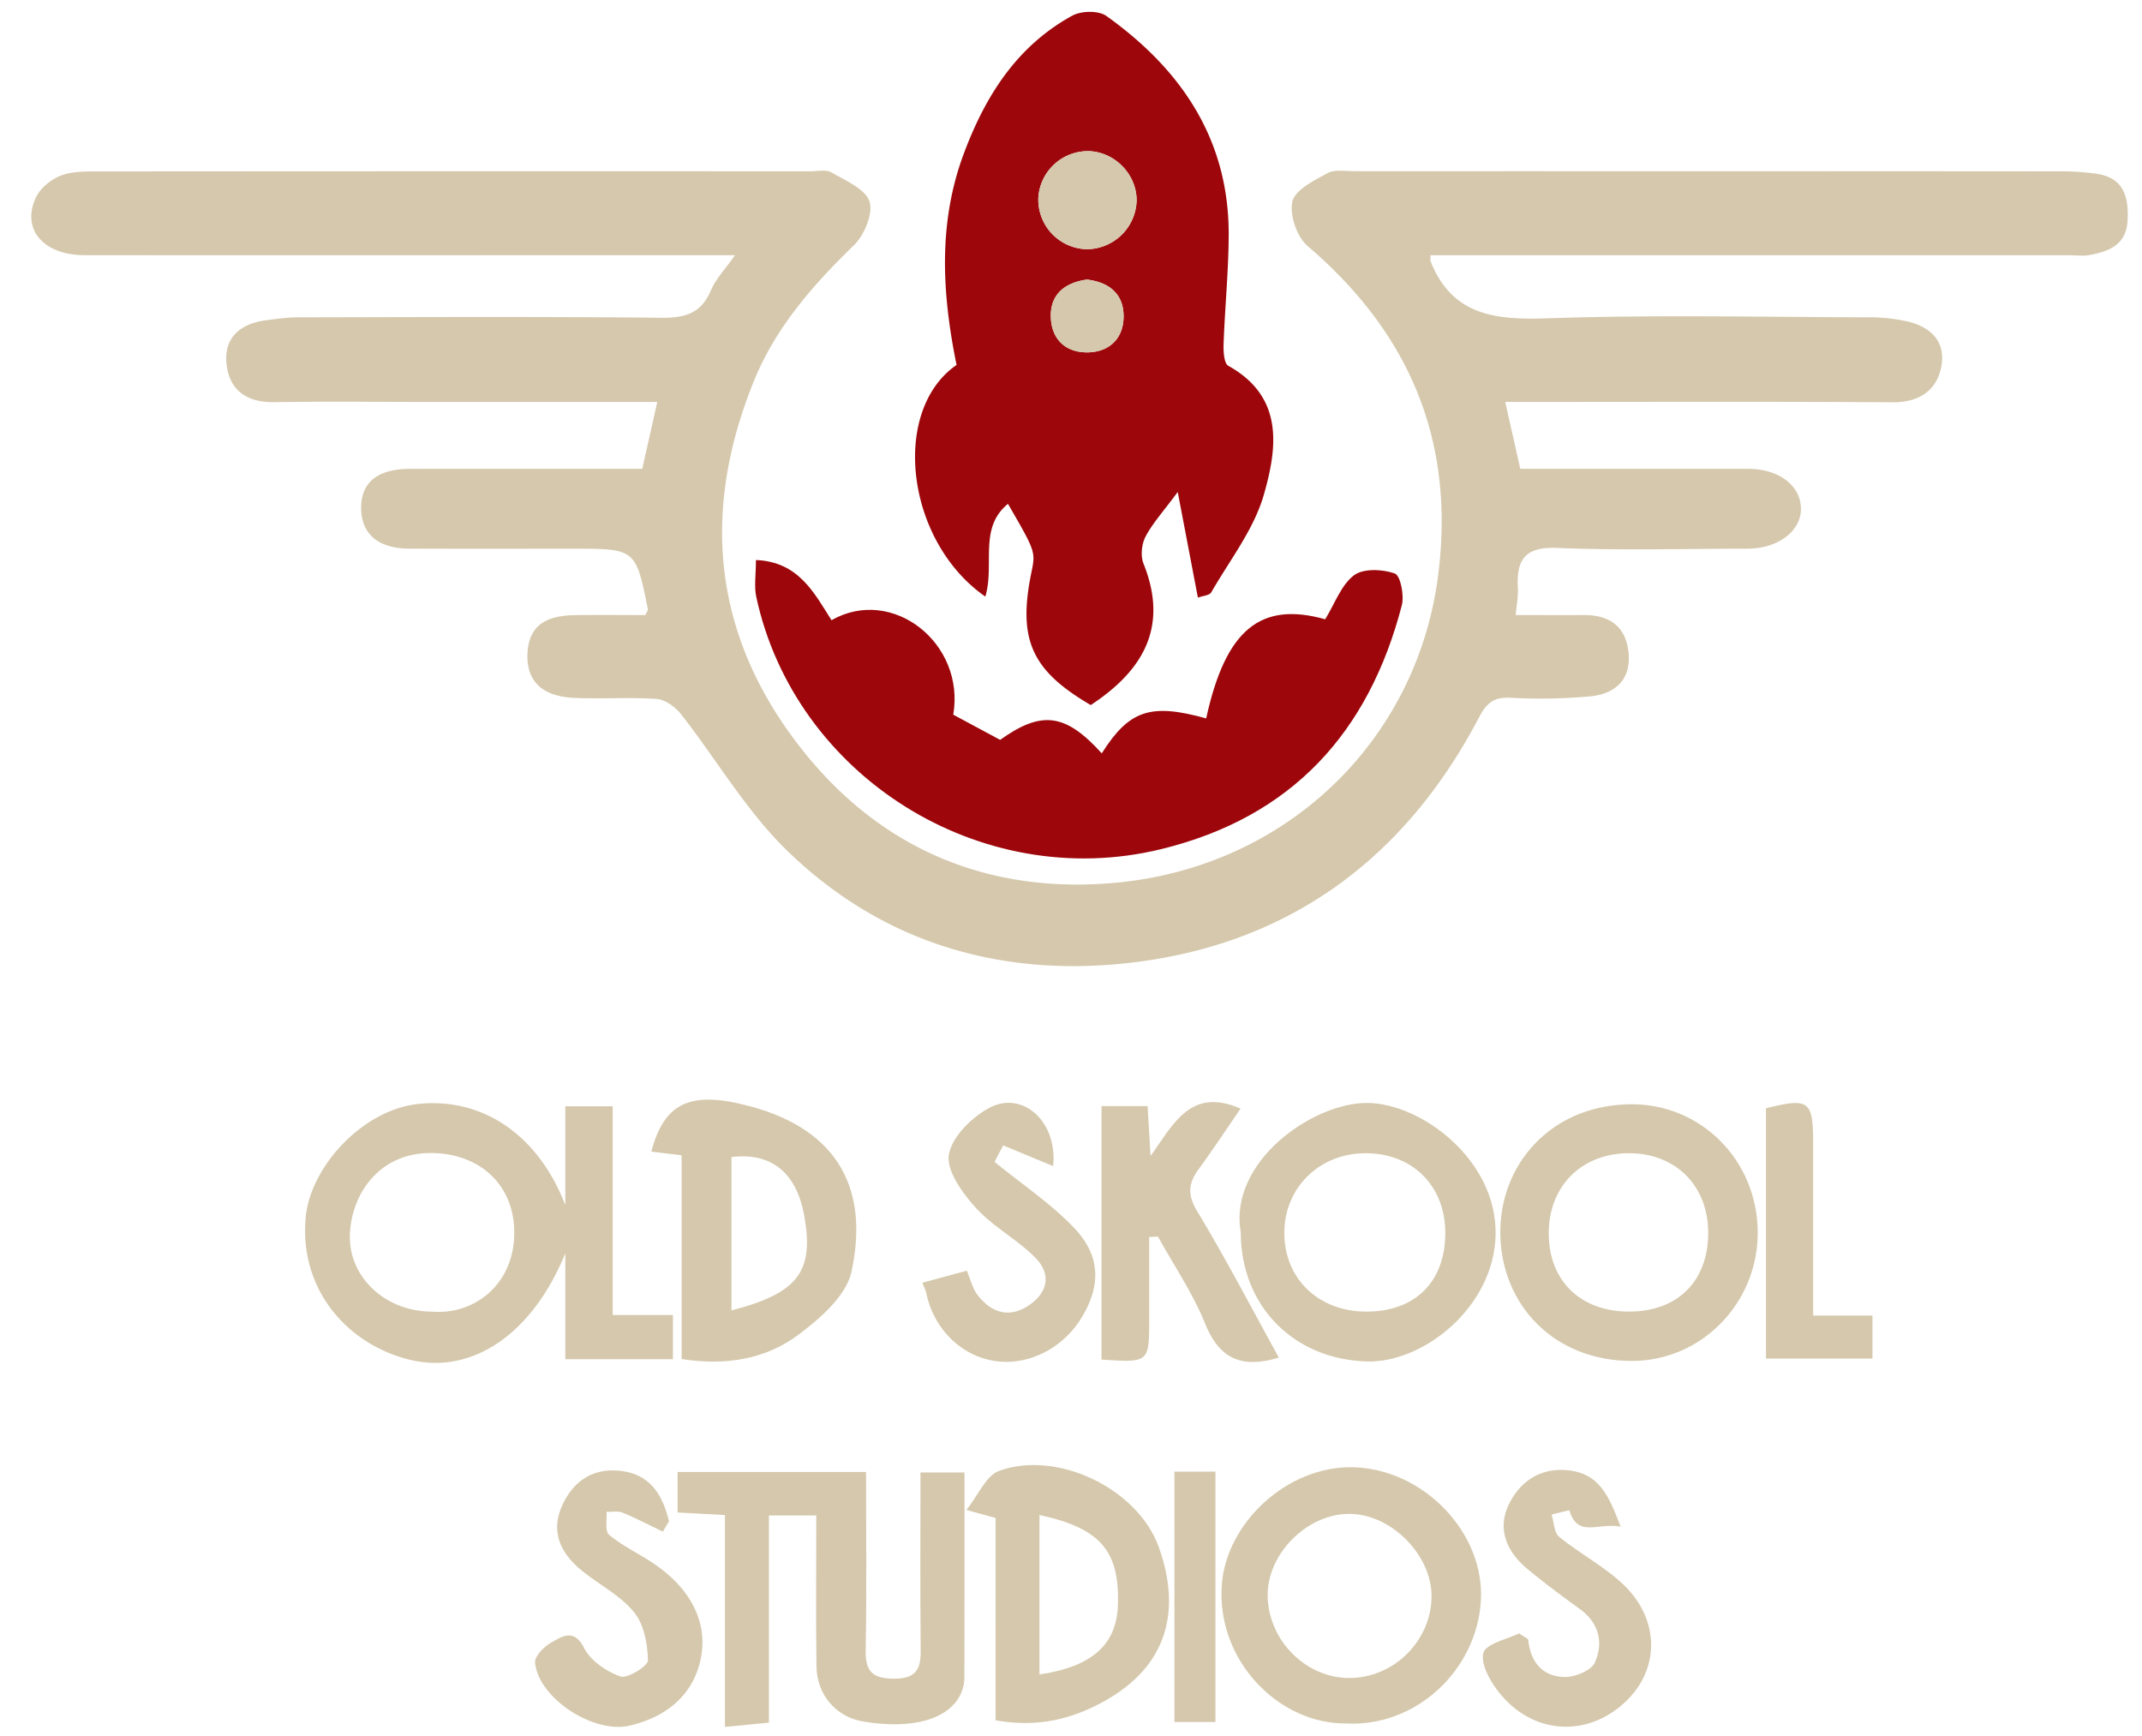
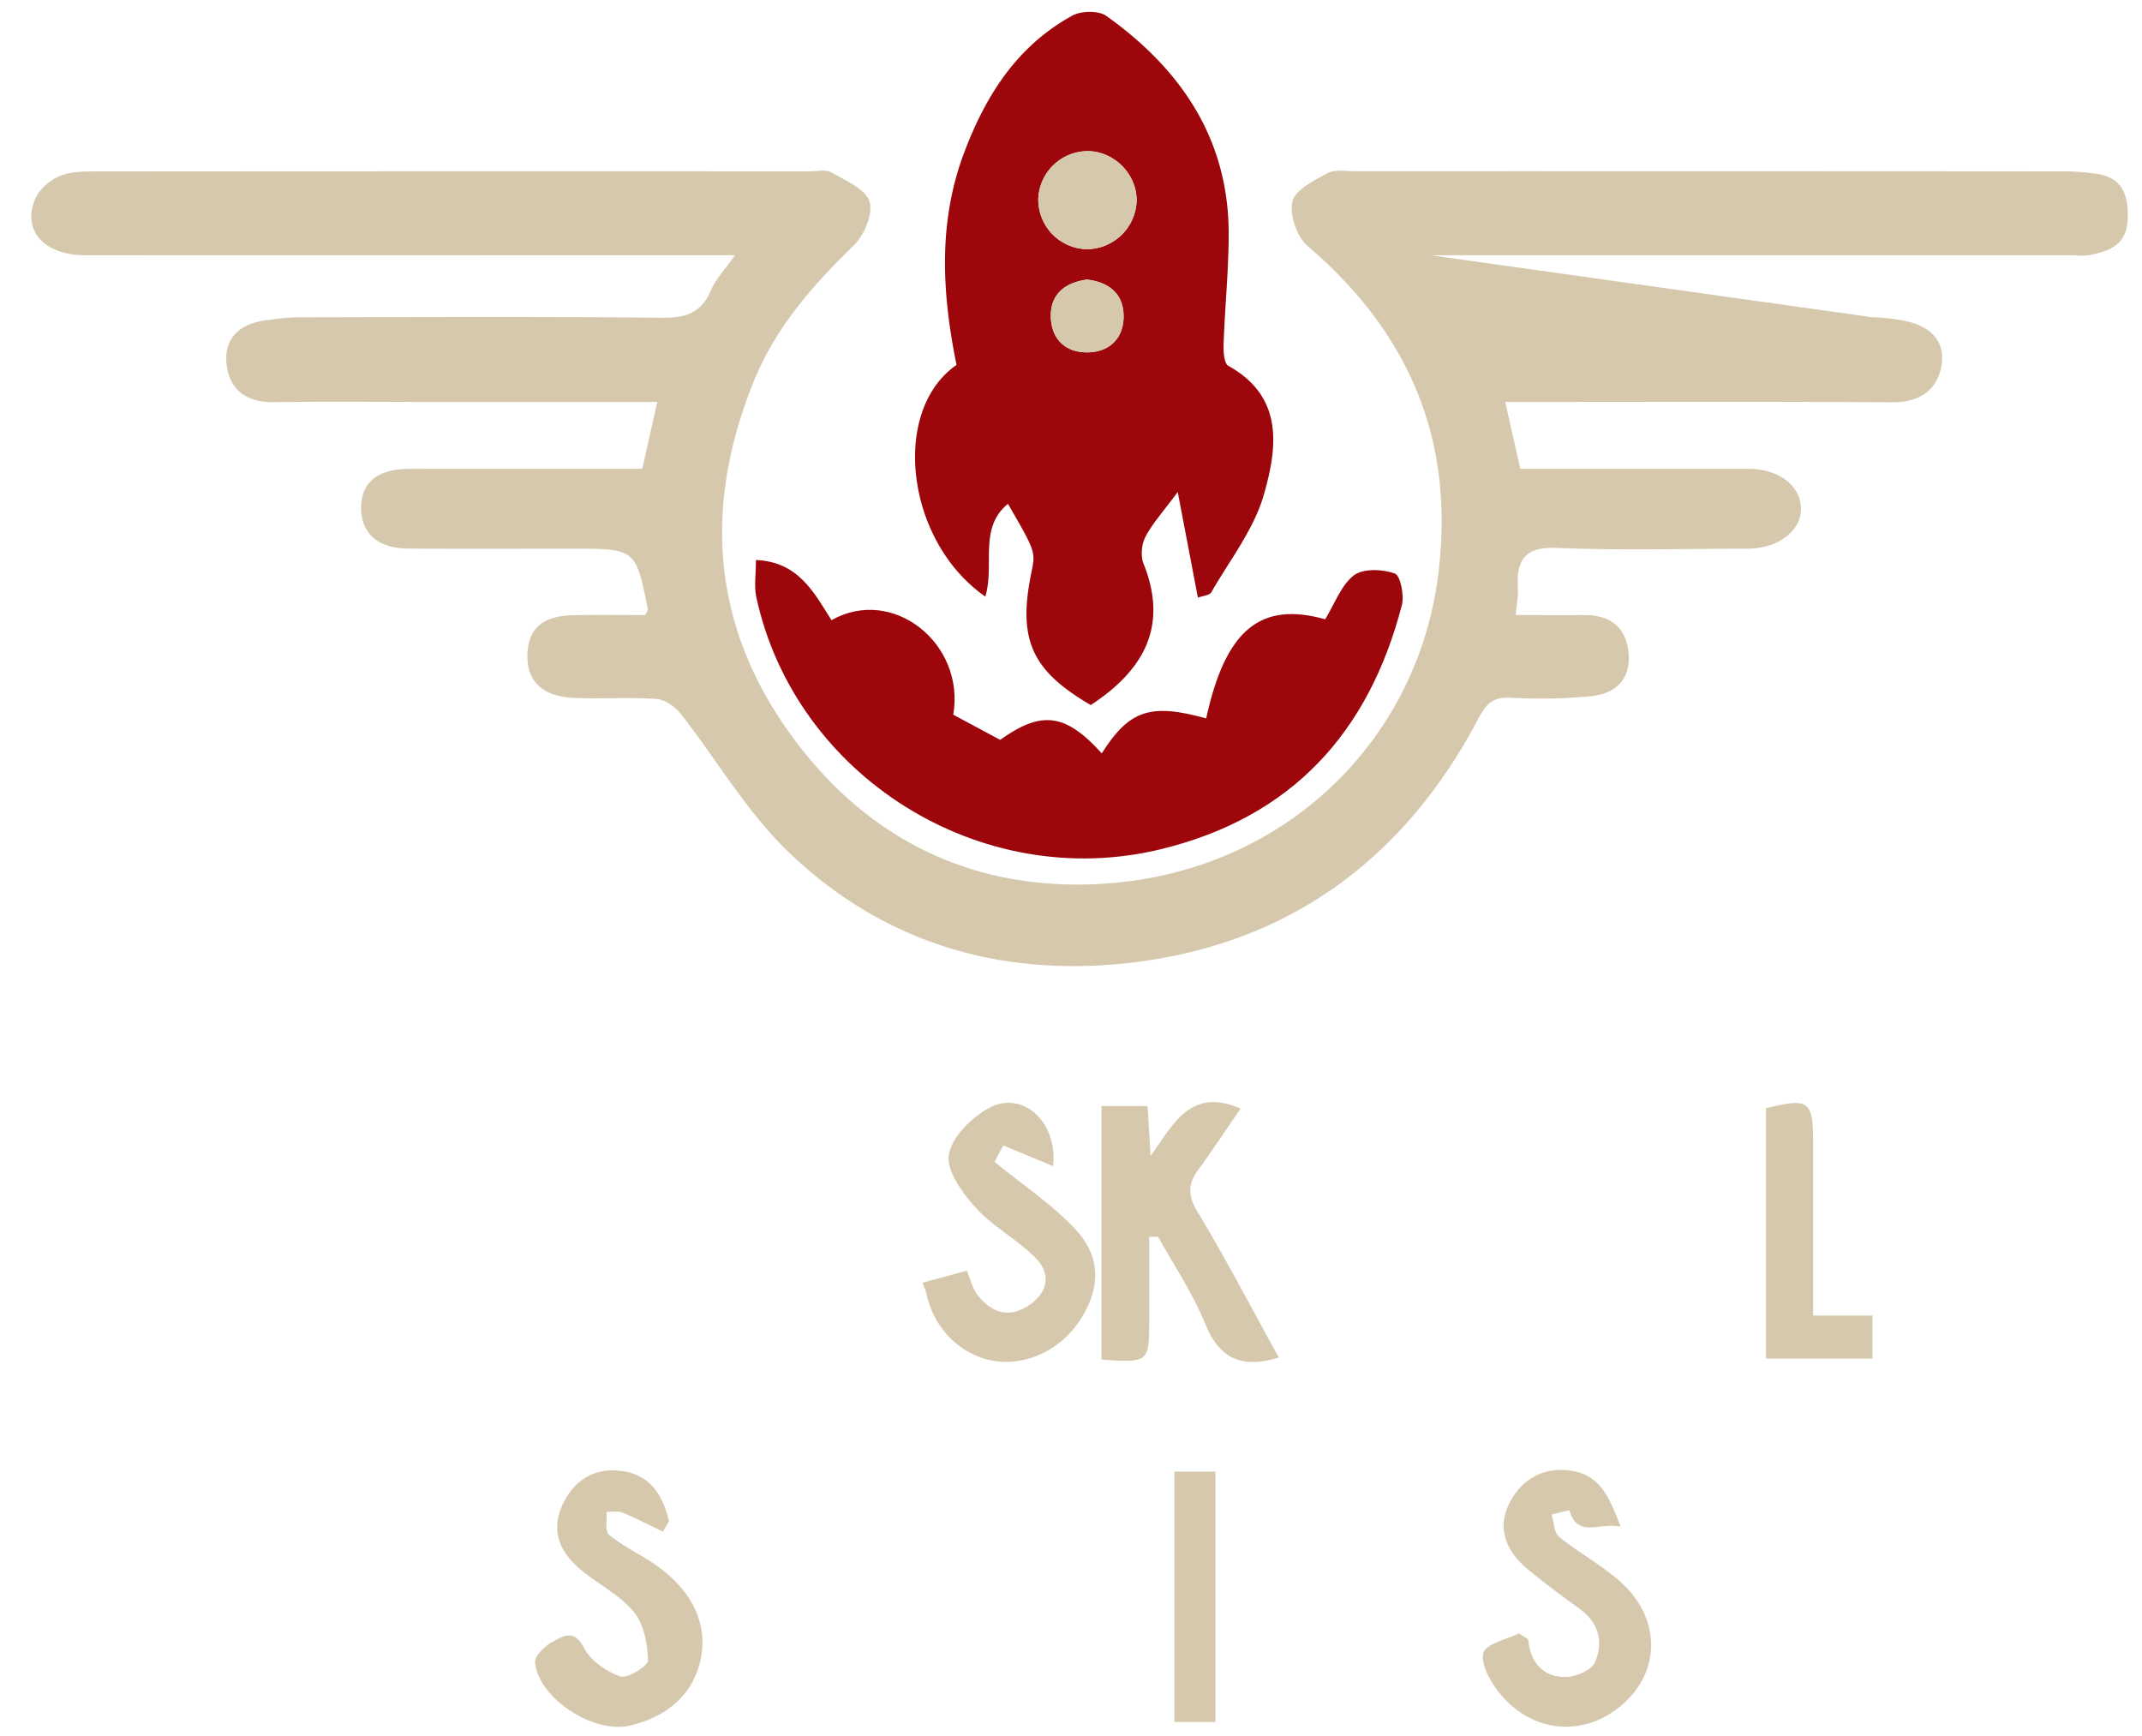
<svg xmlns="http://www.w3.org/2000/svg" width="58" height="47">
  <g fill="none" fill-rule="evenodd">
-     <path d="M38.734 6.91h17.272c.194 0 .394.03.581-.006.536-.103.996-.28 1.024-.956.028-.66-.13-1.153-.878-1.248a6.595 6.595 0 00-.825-.06c-6.41-.005-12.82-.006-19.23-.005-.249 0-.54-.052-.736.055-.363.199-.874.451-.947.767-.083.36.121.956.413 1.205 2.783 2.378 4.008 5.313 3.527 8.962-.585 4.43-4.094 7.862-8.76 8.28-3.376.303-6.292-.886-8.435-3.581-2.428-3.052-2.778-6.419-1.331-9.995.587-1.452 1.592-2.6 2.709-3.684.284-.275.53-.86.426-1.187-.109-.34-.648-.566-1.03-.789-.146-.085-.38-.03-.573-.03-6.41-.001-12.82-.002-19.23.004-.357 0-.74-.01-1.063.112-.27.102-.566.348-.682.605-.389.858.216 1.549 1.326 1.55 5.55.003 11.1 0 16.65 0h.96c-.268.384-.522.645-.655.958-.264.618-.695.744-1.339.737-3.274-.035-6.549-.018-9.823-.012-.301 0-.604.042-.904.083-.707.097-1.135.5-1.043 1.215.088.686.558 1.009 1.28.998 1.36-.02 2.72-.006 4.08-.006h6.3l-.407 1.812c-2.138 0-4.218-.003-6.297.001-.89.002-1.338.385-1.314 1.105.022.673.477 1.051 1.297 1.054 1.471.006 2.942.002 4.413.002 1.724 0 1.724 0 2.053 1.64.007.035-.035.08-.07.157-.626 0-1.263-.007-1.9.002-.86.011-1.258.338-1.29 1.04-.033.733.382 1.157 1.253 1.2.747.036 1.5-.023 2.246.03.23.017.504.215.656.409.96 1.223 1.756 2.604 2.858 3.68 2.643 2.581 5.969 3.505 9.575 3.02 4.178-.56 7.222-2.886 9.17-6.597.204-.39.396-.57.86-.545a14.6 14.6 0 002.16-.039c.702-.067 1.123-.48 1.031-1.225-.084-.677-.525-.978-1.198-.975-.627.003-1.255 0-1.853 0 .026-.29.071-.509.059-.724-.043-.755.174-1.132 1.062-1.094 1.718.072 3.44.022 5.16.02.836 0 1.472-.495 1.442-1.118-.028-.609-.618-1.043-1.424-1.043h-6.175l-.408-1.812h1.004c3.164 0 6.327-.011 9.49.01.733.004 1.207-.34 1.318-.987.122-.706-.35-1.104-1.036-1.225a4.771 4.771 0 00-.818-.088c-2.941-.006-5.885-.074-8.823.027-1.414.049-2.572-.08-3.156-1.545-.01-.02-.002-.048-.002-.164z" fill="#D5C8AC" />
+     <path d="M38.734 6.91h17.272c.194 0 .394.03.581-.006.536-.103.996-.28 1.024-.956.028-.66-.13-1.153-.878-1.248a6.595 6.595 0 00-.825-.06c-6.41-.005-12.82-.006-19.23-.005-.249 0-.54-.052-.736.055-.363.199-.874.451-.947.767-.083.36.121.956.413 1.205 2.783 2.378 4.008 5.313 3.527 8.962-.585 4.43-4.094 7.862-8.76 8.28-3.376.303-6.292-.886-8.435-3.581-2.428-3.052-2.778-6.419-1.331-9.995.587-1.452 1.592-2.6 2.709-3.684.284-.275.53-.86.426-1.187-.109-.34-.648-.566-1.03-.789-.146-.085-.38-.03-.573-.03-6.41-.001-12.82-.002-19.23.004-.357 0-.74-.01-1.063.112-.27.102-.566.348-.682.605-.389.858.216 1.549 1.326 1.55 5.55.003 11.1 0 16.65 0h.96c-.268.384-.522.645-.655.958-.264.618-.695.744-1.339.737-3.274-.035-6.549-.018-9.823-.012-.301 0-.604.042-.904.083-.707.097-1.135.5-1.043 1.215.088.686.558 1.009 1.28.998 1.36-.02 2.72-.006 4.08-.006h6.3l-.407 1.812c-2.138 0-4.218-.003-6.297.001-.89.002-1.338.385-1.314 1.105.022.673.477 1.051 1.297 1.054 1.471.006 2.942.002 4.413.002 1.724 0 1.724 0 2.053 1.64.007.035-.035.08-.07.157-.626 0-1.263-.007-1.9.002-.86.011-1.258.338-1.29 1.04-.033.733.382 1.157 1.253 1.2.747.036 1.5-.023 2.246.03.23.017.504.215.656.409.96 1.223 1.756 2.604 2.858 3.68 2.643 2.581 5.969 3.505 9.575 3.02 4.178-.56 7.222-2.886 9.17-6.597.204-.39.396-.57.86-.545a14.6 14.6 0 002.16-.039c.702-.067 1.123-.48 1.031-1.225-.084-.677-.525-.978-1.198-.975-.627.003-1.255 0-1.853 0 .026-.29.071-.509.059-.724-.043-.755.174-1.132 1.062-1.094 1.718.072 3.44.022 5.16.02.836 0 1.472-.495 1.442-1.118-.028-.609-.618-1.043-1.424-1.043h-6.175l-.408-1.812h1.004c3.164 0 6.327-.011 9.49.01.733.004 1.207-.34 1.318-.987.122-.706-.35-1.104-1.036-1.225a4.771 4.771 0 00-.818-.088z" fill="#D5C8AC" />
    <path d="M29.434 7.57c-.603.082-1 .401-.98 1.019.02.608.414.973 1.03.95.572-.021.934-.39.94-.959.006-.614-.382-.937-.99-1.01zm1.342-2.114c.02-.706-.564-1.33-1.276-1.363a1.346 1.346 0 00-1.384 1.25 1.344 1.344 0 001.31 1.404 1.358 1.358 0 001.35-1.291zM26.68 16.153c-2.164-1.506-2.563-5.04-.779-6.272-.389-1.907-.51-3.83.196-5.721.582-1.559 1.436-2.915 2.943-3.739.24-.13.708-.139.917.01 2.033 1.45 3.32 3.347 3.313 5.924-.003.986-.103 1.97-.138 2.957-.007.202.01.527.129.593 1.515.843 1.322 2.222.963 3.483-.268.942-.924 1.777-1.426 2.65-.048.084-.229.094-.362.143l-.546-2.86c-.408.552-.69.858-.874 1.214-.105.202-.135.52-.052.727.686 1.71-.01 2.897-1.429 3.828-1.603-.935-1.981-1.773-1.608-3.587.116-.565.116-.565-.634-1.861-.803.66-.352 1.64-.613 2.511z" fill="#9D070B" />
    <path d="M20.469 15.163c1.149.046 1.572.88 2.046 1.629 1.648-.938 3.626.623 3.297 2.558l1.269.682c1.12-.798 1.764-.725 2.752.365.742-1.172 1.319-1.365 2.827-.946.528-2.415 1.476-3.172 3.223-2.684.262-.427.43-.924.778-1.19.25-.191.773-.168 1.106-.05.153.053.26.592.191.86-.893 3.442-2.973 5.742-6.526 6.606-4.89 1.189-9.913-1.988-10.955-6.835-.061-.286-.008-.597-.008-.995" fill="#9D070B" />
-     <path d="M11.683 35.512c1.128.104 2.214-.704 2.242-2.08.027-1.337-.92-2.196-2.228-2.214-1.386-.02-2.156 1.054-2.221 2.155-.071 1.195.954 2.134 2.207 2.14m3.625-2.881v-2.68h1.282v5.652h1.631v1.197h-2.913v-2.868c-.888 2.18-2.508 3.276-4.17 2.893-1.665-.384-3.03-1.847-2.864-3.835.117-1.407 1.556-2.941 3.04-3.1 1.78-.191 3.278.869 3.994 2.74m10.808 7.239c0 1.887.002 3.728-.003 5.57 0 .131-.032.272-.084.393-.312.716-1.308 1.003-2.658.777-.726-.122-1.252-.715-1.263-1.495-.018-1.345-.005-2.69-.005-4.084H20.82v5.61l-1.19.116V41.02l-1.282-.069v-1.096h5.102c0 1.6.02 3.215-.01 4.83-.012.581.197.764.77.766.565.002.724-.23.72-.741-.016-1.594-.006-3.189-.006-4.842h1.193zm17.998-4.358c1.32 0 2.148-.833 2.14-2.152-.007-1.251-.873-2.125-2.118-2.136-1.29-.011-2.193.872-2.2 2.152-.008 1.294.852 2.137 2.178 2.136m3.481-2.139c.002 1.913-1.524 3.476-3.41 3.475-2.096 0-3.53-1.505-3.56-3.432-.03-1.849 1.329-3.47 3.477-3.517 1.95-.043 3.491 1.522 3.493 3.474m-10.585 2.14c1.324-.005 2.132-.822 2.125-2.149-.007-1.271-.906-2.153-2.182-2.14-1.252.013-2.191.957-2.177 2.187.015 1.233.944 2.107 2.235 2.102m-3.414-2.15c-.337-1.904 1.955-3.517 3.439-3.5 1.466.018 3.502 1.555 3.461 3.567-.039 1.963-1.957 3.47-3.473 3.432-1.975-.048-3.428-1.486-3.427-3.5m2.933 12.071c1.209.004 2.23-1.009 2.233-2.214.003-1.111-1.077-2.208-2.194-2.23-1.168-.022-2.276 1.088-2.244 2.248.034 1.191 1.038 2.193 2.204 2.196m-.08 1.23c-1.807.021-3.517-1.69-3.365-3.757.122-1.675 1.775-3.221 3.554-3.179 1.904.045 3.573 1.773 3.46 3.62-.113 1.876-1.758 3.42-3.65 3.316M19.806 35.481c1.815-.47 2.25-1.062 1.966-2.592-.214-1.146-.897-1.696-1.966-1.56v4.152zm-1.349 1.315V31.28c-.302-.037-.56-.067-.821-.1.357-1.336 1.061-1.664 2.694-1.222 2.416.655 3.198 2.3 2.725 4.478-.141.648-.85 1.266-1.442 1.707-.875.651-1.94.843-3.156.654zm9.689 4.224v4.317c1.422-.208 2.091-.808 2.125-1.88.046-1.467-.473-2.079-2.125-2.438m-1.187 5.558V41.1l-.79-.218c.322-.402.527-.926.88-1.055 1.563-.575 3.759.467 4.33 2.068.62 1.74.248 3.32-1.714 4.29-.854.421-1.7.57-2.706.393" fill="#D5C8AC" />
    <path d="M34.627 36.757c-1.03.314-1.619.012-1.998-.925-.332-.82-.842-1.569-1.273-2.35l-.239.01V35.7c0 1.197 0 1.197-1.291 1.111v-6.863h1.248l.08 1.352c.627-.872 1.087-1.873 2.437-1.283-.371.539-.74 1.098-1.134 1.639-.282.384-.31.693-.038 1.143.771 1.276 1.46 2.602 2.208 3.957m-9.65-2.025l1.202-.326c.095.222.149.47.289.654.357.466.829.643 1.362.303.537-.344.654-.853.206-1.307-.49-.498-1.148-.839-1.614-1.354-.36-.398-.8-1.002-.729-1.437.08-.48.624-1.02 1.105-1.273.88-.463 1.843.36 1.718 1.582l-1.352-.561-.234.446c.773.632 1.552 1.147 2.173 1.808.708.755.7 1.557.19 2.4-.51.847-1.456 1.32-2.36 1.183-.912-.14-1.65-.873-1.849-1.83-.016-.08-.057-.155-.107-.288m18.904 6.607c-.59-.126-1.162.317-1.385-.444-.003-.008-.315.073-.482.113.065.206.065.49.205.604.548.446 1.19.784 1.705 1.26 1.01.936 1.034 2.275.13 3.166-1.009.993-2.472.956-3.404-.141-.266-.313-.56-.807-.485-1.136.059-.256.673-.386.968-.535.164.114.244.141.248.176.06.598.386.992.982 1.005.281.006.725-.174.821-.39.236-.528.124-1.064-.4-1.447-.486-.353-.969-.71-1.43-1.093-.56-.465-.822-1.086-.494-1.751.32-.651.908-1.024 1.692-.903.77.12 1.026.705 1.33 1.516m-25.932.132c-.364-.175-.724-.363-1.097-.516-.125-.051-.286-.016-.43-.02.017.213-.048.523.068.62.35.293.776.495 1.162.748 1.076.708 1.585 1.7 1.28 2.78-.256.902-.967 1.426-1.885 1.64-.972.228-2.46-.735-2.56-1.703-.018-.175.257-.45.462-.56.281-.152.595-.374.866.162.175.344.603.636.983.77.187.066.75-.283.746-.436-.01-.445-.108-.977-.379-1.307-.37-.453-.939-.74-1.406-1.119-.585-.474-.869-1.066-.523-1.797.292-.617.793-.974 1.509-.913.85.073 1.195.646 1.368 1.37l-.164.28m31.146-5.849h1.605v1.164h-2.883v-6.777c1.167-.29 1.277-.21 1.278.948v4.665M31.801 46.625h1.11v-6.78H31.8zM30.776 5.456a1.357 1.357 0 01-1.35 1.291 1.344 1.344 0 01-1.31-1.405A1.346 1.346 0 0129.5 4.093c.712.033 1.297.657 1.276 1.363M29.434 7.57c.608.073.996.396.99 1.01-.006.568-.368.938-.94.96-.616.022-1.01-.343-1.03-.951-.02-.618.377-.937.98-1.019" fill="#D5C8AC" />
  </g>
</svg>